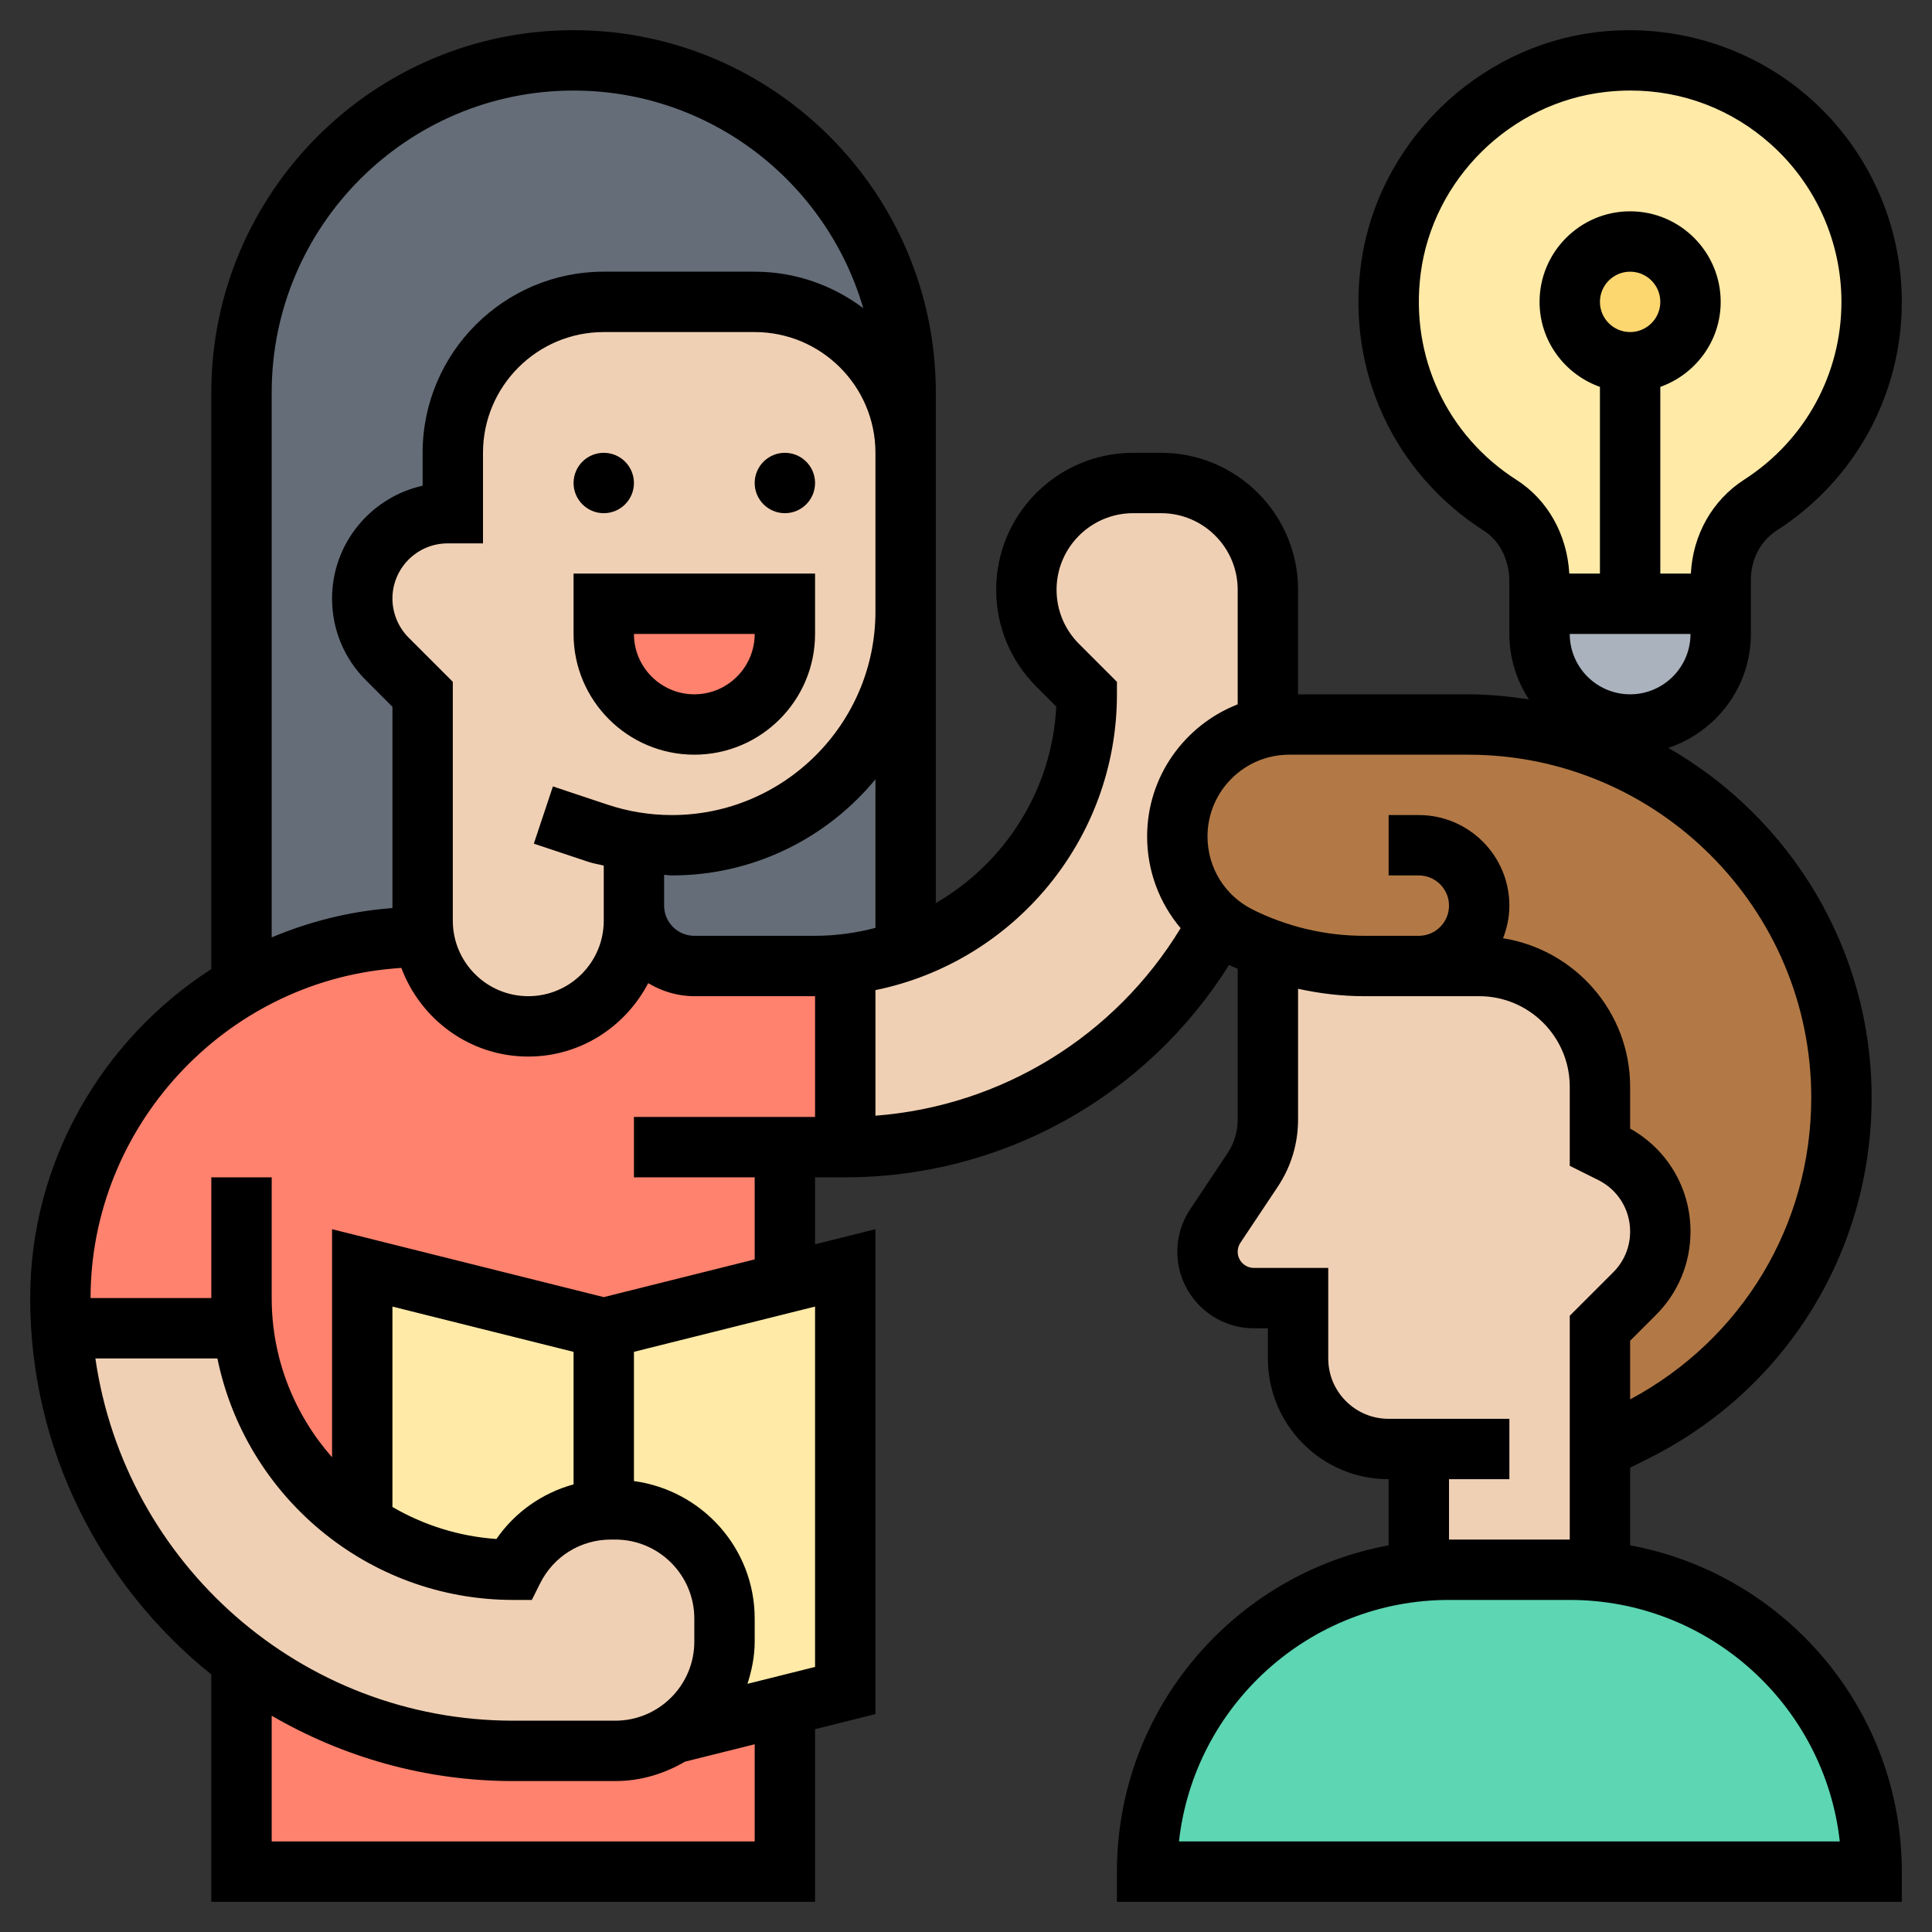
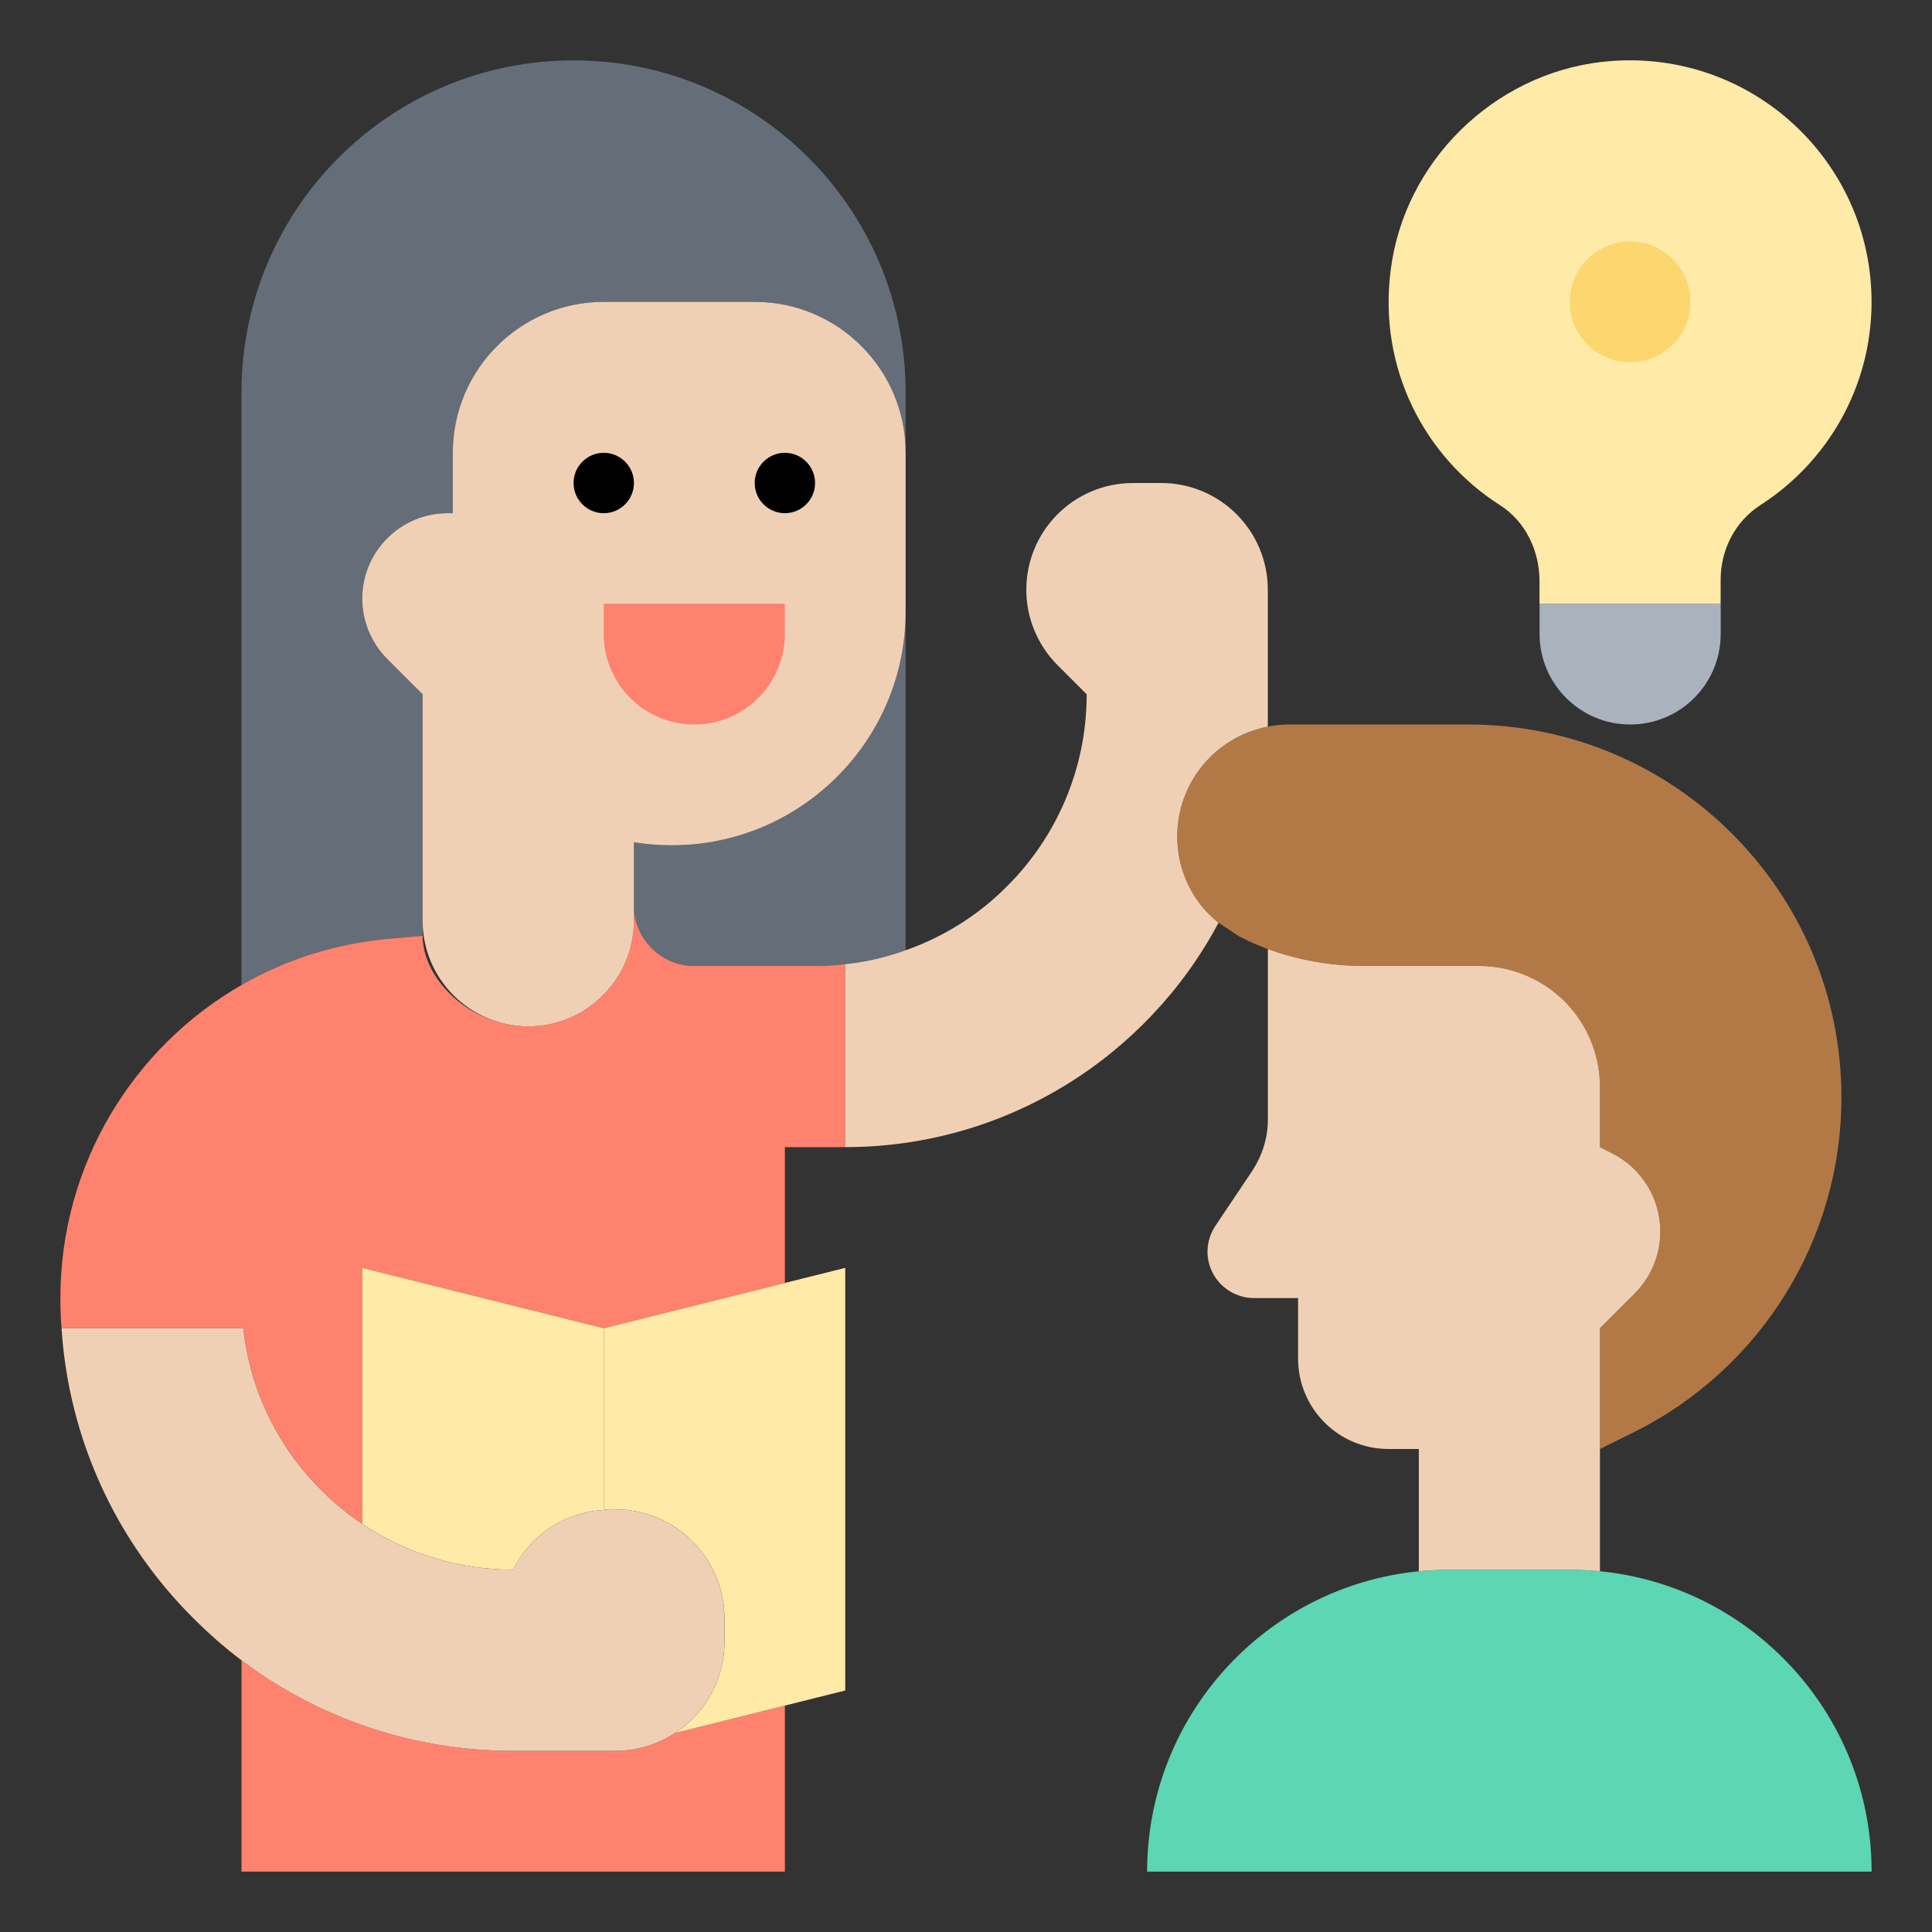
<svg xmlns="http://www.w3.org/2000/svg" width="64" height="64" viewBox="0 0 64 64" fill="none">
  <rect x="0" y="0" width="64" height="64" fill="#333333" stroke="none" />
  <path d="M21 27.9C21.41 27.97 21.83 28 22.26 28C24.4 28 26.33 27.13 27.73 25.73C29.13 24.33 30 22.4 30 20.26V31.48C29.36 31.71 28.69 31.87 27.99 31.94C27.66 31.98 27.33 32 27 32H23C21.9 32 21 31.1 21 30V27.9Z" fill="#656D78" />
  <path d="M14 30.5V31L12.96 31.09C11.16 31.24 9.47 31.78 8 32.63V13C8 6.92 12.92 2 19 2C22.04 2 24.79 3.23 26.78 5.22C28.77 7.21 30 9.96 30 13V15C30 12.24 27.76 10 25 10H20C17.24 10 15 12.24 15 15V17H14.83C13.27 17 12 18.27 12 19.83C12 20.58 12.3 21.3 12.83 21.83L14 23V30V30.5Z" fill="#656D78" />
  <path d="M26 56.5V62H8V55C10.5 56.88 13.62 58 17 58H20.38C21.11 58 21.79 57.78 22.36 57.41L26 56.5Z" fill="#FF826E" />
-   <path d="M28 32V38H26V42.5L20 44L12 42V50.48C11.51 50.15 11.05 49.78 10.64 49.36C9.23 47.96 8.28 46.08 8.06 43.99L8 44H2.04C2.01 43.67 2 43.34 2 43C2 38.59 4.4 34.7 8 32.63C9.47 31.78 11.16 31.24 12.96 31.09L14 31V30.5C14 32.43 15.57 34 17.5 34C18.46 34 19.34 33.61 19.97 32.97C20.61 32.34 21 31.46 21 30.5V30C21 31.1 21.9 32 23 32H27C27.33 32 27.66 31.98 27.99 31.94L28 32Z" fill="#FF826E" />
+   <path d="M28 32V38H26V42.5L20 44L12 42V50.48C11.51 50.15 11.05 49.78 10.64 49.36C9.23 47.96 8.28 46.08 8.06 43.99L8 44H2.04C2.01 43.67 2 43.34 2 43C2 38.59 4.4 34.7 8 32.63C9.47 31.78 11.16 31.24 12.96 31.09L14 31C14 32.43 15.57 34 17.5 34C18.46 34 19.34 33.61 19.97 32.97C20.61 32.34 21 31.46 21 30.5V30C21 31.1 21.9 32 23 32H27C27.33 32 27.66 31.98 27.99 31.94L28 32Z" fill="#FF826E" />
  <path d="M20 50.01V50.02C18.72 50.09 17.57 50.84 17 52C15.15 52 13.43 51.44 12 50.48V42L20 44V50.01Z" fill="#FFEAA7" />
  <path d="M22.36 57.41C23.35 56.76 24 55.65 24 54.38V53.62C24 51.62 22.38 50 20.38 50H20.24C20.16 50 20.08 50 20 50.02V50.01V44L26 42.5L28 42V56L26 56.5L22.36 57.41Z" fill="#FFEAA7" />
  <path d="M62 62H38C38 56.82 41.95 52.55 47 52.05C47.33 52.02 47.66 52 48 52H52C52.34 52 52.67 52.02 53 52.05C55.36 52.28 57.48 53.34 59.07 54.93C60.88 56.74 62 59.24 62 62Z" fill="#5CD6B3" />
  <path d="M47 32H46H45.18C44.1 32 43.02 31.81 42 31.44C41.68 31.32 41.36 31.18 41.05 31.02L40.37 30.57C39.51 29.89 39 28.84 39 27.71C39 25.9 40.29 24.4 42 24.07C42.23 24.02 42.47 24 42.71 24H48.64C52.06 24 55.14 25.38 57.38 27.62C59.62 29.86 61 32.94 61 36.36C61 41.04 58.35 45.32 54.17 47.42L53 48V44L54.15 42.85C54.69 42.31 55 41.57 55 40.8C55 39.7 54.38 38.69 53.39 38.2L53 38V36C53 34.9 52.55 33.9 51.83 33.17C51.1 32.45 50.1 32 49 32H47Z" fill="#B27946" />
  <path d="M57 20V21C57 22.66 55.66 24 54 24C53.17 24 52.42 23.66 51.88 23.12C51.34 22.58 51 21.83 51 21V20H54H57Z" fill="#AAB2BD" />
  <path d="M53.998 20H50.998V19.25C50.998 18.25 50.538 17.28 49.698 16.74C47.198 15.15 45.648 12.21 46.068 8.95C46.518 5.36 49.468 2.46 53.068 2.05C57.898 1.51 61.998 5.27 61.998 10C61.998 12.83 60.528 15.31 58.318 16.73C57.478 17.27 56.998 18.21 56.998 19.21V20H53.998Z" fill="#FFEAA7" />
  <path d="M54 12C55.105 12 56 11.105 56 10C56 8.895 55.105 8 54 8C52.895 8 52 8.895 52 10C52 11.105 52.895 12 54 12Z" fill="#FCD770" />
  <path d="M52 52H48C47.66 52 47.33 52.02 47 52.05V48H46C44.34 48 43 46.66 43 45V43H41.54C40.69 43 40 42.31 40 41.46C40 41.16 40.09 40.87 40.26 40.61L41.5 38.76C41.82 38.26 42 37.68 42 37.09V31.44C43.02 31.81 44.1 32 45.18 32H46H47H49C50.1 32 51.1 32.45 51.83 33.17C52.55 33.9 53 34.9 53 36V38L53.39 38.2C54.38 38.69 55 39.7 55 40.8C55 41.57 54.69 42.31 54.15 42.85L53 44V48V52.05C52.67 52.02 52.34 52 52 52Z" fill="#F0D0B4" />
  <path d="M20.379 50C22.379 50 23.999 51.62 23.999 53.62V54.38C23.999 55.65 23.349 56.76 22.359 57.41C21.789 57.78 21.109 58 20.379 58H16.999C13.619 58 10.499 56.88 7.999 55C7.429 54.57 6.899 54.1 6.399 53.6C3.899 51.11 2.279 47.74 2.039 44H7.999L8.059 43.99C8.279 46.08 9.229 47.96 10.639 49.36C11.049 49.78 11.509 50.15 11.999 50.48C13.429 51.44 15.149 52 16.999 52C17.569 50.84 18.719 50.09 19.999 50.02C20.079 50 20.159 50 20.239 50H20.379Z" fill="#F0D0B4" />
  <path d="M29.998 31.48C31.278 31.03 32.428 30.3 33.358 29.36C34.988 27.74 35.998 25.48 35.998 23L35.038 22.04C34.368 21.37 33.998 20.47 33.998 19.54C33.998 17.58 35.578 16 37.538 16H38.458C40.418 16 41.998 17.58 41.998 19.54V24V24.07C40.288 24.4 38.998 25.9 38.998 27.71C38.998 28.84 39.508 29.89 40.368 30.57L40.358 30.58C38.008 34.99 33.348 38 27.998 38V32L27.988 31.94C28.688 31.87 29.358 31.71 29.998 31.48Z" fill="#F0D0B4" />
  <path d="M21 27.9V30V30.5C21 31.46 20.61 32.34 19.97 32.97C19.34 33.61 18.46 34 17.5 34C15.57 34 14 32.43 14 30.5V30V23L12.83 21.83C12.3 21.3 12 20.58 12 19.83C12 18.27 13.27 17 14.83 17H15V15C15 12.24 17.24 10 20 10H25C27.76 10 30 12.24 30 15V20.26C30 22.4 29.13 24.33 27.73 25.73C26.33 27.13 24.4 28 22.26 28C21.83 28 21.41 27.97 21 27.9Z" fill="#F0D0B4" />
  <path d="M26 20V21C26 21.83 25.66 22.58 25.12 23.12C24.58 23.66 23.83 24 23 24C21.34 24 20 22.66 20 21V20H26Z" fill="#FF826E" />
-   <path d="M54 51.191V48.619L54.614 48.312C59.17 46.033 62 41.454 62 36.361C62 31.406 59.283 27.082 55.266 24.775C56.849 24.242 58 22.761 58 21V19.209C58 18.529 58.322 17.916 58.862 17.569C61.453 15.903 63 13.073 63 10C63 7.439 61.904 4.992 59.994 3.286C58.085 1.58 55.516 0.77 52.955 1.058C48.904 1.516 45.59 4.781 45.075 8.821C44.628 12.331 46.193 15.688 49.159 17.583C49.677 17.914 49.999 18.553 49.999 19.25V21C49.999 21.8 50.241 22.542 50.646 23.168C49.991 23.068 49.323 23 48.639 23H43V19.535C43 17.034 40.965 15 38.464 15H37.535C35.035 15 33 17.034 33 19.535C33 20.746 33.472 21.886 34.328 22.742L34.99 23.404C34.851 26.187 33.278 28.594 31 29.916V20.257V15V13C31 6.383 25.617 1 19 1C12.383 1 7 6.383 7 13V32.102C3.393 34.426 1 38.478 1 43C1 48.039 3.347 52.535 7 55.47V63H27V57.281L29 56.781V40.719L27 41.219V39H28C33.198 39 37.976 36.331 40.712 31.967C40.806 32.013 40.905 32.048 41 32.09V37.092C41 37.488 40.884 37.871 40.664 38.201L39.426 40.058C39.147 40.477 39 40.963 39 41.465C39 42.863 40.138 44.001 41.536 44.001H42V45C42 46.068 42.416 47.073 43.172 47.829C43.927 48.584 44.931 49 45.998 49H46V51.191C40.888 52.135 37 56.618 37 62V63H63V62C63 56.618 59.112 52.135 54 51.191ZM54 23C52.897 23 52 22.103 52 21H56C56 22.103 55.103 23 54 23ZM53 10C53 9.448 53.449 9 54 9C54.551 9 55 9.448 55 10C55 10.552 54.551 11 54 11C53.449 11 53 10.552 53 10ZM47.06 9.074C47.46 5.937 50.034 3.402 53.18 3.047C53.458 3.015 53.735 2.999 54.009 2.999C55.734 2.999 57.362 3.616 58.661 4.777C60.147 6.105 61 8.009 61 10C61 12.39 59.796 14.591 57.78 15.888C56.723 16.567 56.077 17.721 56.012 19H55V12.816C56.161 12.402 57 11.302 57 10C57 8.346 55.654 7 54 7C52.346 7 51 8.346 51 10C51 11.302 51.839 12.402 53 12.816V19H51.985C51.911 17.709 51.274 16.561 50.236 15.897C47.928 14.423 46.711 11.809 47.06 9.074ZM60 36.361C60 40.582 57.703 44.373 54 46.357V44.414L54.856 43.559C55.594 42.821 56 41.84 56 40.796C56 39.368 55.239 38.078 54 37.386V36C54 33.514 52.171 31.462 49.791 31.08C49.921 30.744 50 30.382 50 30C50 28.346 48.654 27 47 27H46V29H47C47.551 29 48 29.448 48 30C48 30.552 47.551 31 47 31H46H45.18C43.909 31 42.635 30.699 41.497 30.131C40.574 29.669 40 28.74 40 27.708C40 26.215 41.215 25 42.708 25H48.639C54.903 25 60 30.097 60 36.361ZM29 30.738C28.36 30.903 27.692 31 27 31H23C22.449 31 22 30.552 22 30V28.979C22.086 28.982 22.17 29 22.257 29C24.968 29 27.395 27.76 29 25.816V30.738ZM15 30V22.586L13.535 21.121C13.195 20.78 13 20.31 13 19.828C13 18.82 13.82 18 14.829 18H16V15C16 12.794 17.794 11 20 11H25C27.206 11 29 12.794 29 15V20.257C29 23.975 25.975 27 22.257 27C21.53 27 20.813 26.884 20.124 26.654L18.316 26.051L17.684 27.947L19.491 28.55C19.657 28.606 19.831 28.63 20 28.675V30V30.5C20 31.879 18.878 33 17.5 33C16.122 33 15 31.879 15 30.5V30ZM9 13C9 7.486 13.486 3 19 3C23.544 3 27.383 6.05 28.596 10.208C27.592 9.453 26.35 9 25 9H20C16.691 9 14 11.691 14 15V16.09C12.286 16.47 11 18.002 11 19.828C11 20.851 11.398 21.812 12.122 22.535L13 23.414V30V30.08L12.879 30.091C11.513 30.205 10.212 30.543 9 31.052V13ZM3.16 45H7.202C8.131 49.559 12.171 53 17 53H17.618L17.894 52.447C18.341 51.555 19.238 51 20.236 51H20.382C21.826 51 23 52.175 23 53.618V54.382C23 55.825 21.826 57 20.382 57H17C9.961 57 4.135 51.773 3.16 45ZM19 49.172C17.967 49.456 17.062 50.088 16.444 50.981C15.195 50.895 14.027 50.517 13 49.921V43.282L19 44.782V49.172ZM25 61H9V56.835C11.357 58.203 14.084 59 17 59H20.382C21.227 59 22.01 58.755 22.692 58.357L25 57.781V61ZM27 55.219L24.761 55.779C24.903 55.335 25 54.872 25 54.382V53.618C25 51.283 23.252 49.368 21 49.062V44.781L27 43.281V55.219ZM25 41.719L20 42.969L11 40.719V48.275C9.759 46.865 9 45.021 9 43V39H7V43H3C3 37.348 7.412 32.552 13.045 32.083L13.295 32.062C13.934 33.773 15.57 35 17.5 35C19.232 35 20.721 34.006 21.473 32.568C21.922 32.836 22.44 33 23 33H27V37H21V39H25V41.719ZM29 36.959V32.799C33.559 31.87 37 27.83 37 23.001V22.587L35.743 21.329C35.264 20.849 35 20.212 35 19.535C35 18.138 36.138 17 37.536 17H38.465C39.862 17 41 18.138 41 19.535V23.332C39.248 24.018 38 25.716 38 27.708C38 28.848 38.405 29.913 39.11 30.746C36.929 34.335 33.172 36.639 29 36.959ZM48 49H50V47H46C45.466 47 44.964 46.792 44.586 46.415C44.208 46.037 44 45.534 44 45V42.001H41.536C41.241 42.001 41 41.761 41 41.465C41 41.359 41.031 41.256 41.09 41.168L42.328 39.311C42.768 38.65 43 37.884 43 37.092V32.755C43.717 32.911 44.448 33 45.18 33H46H47H49C50.654 33 52 34.346 52 36V38.619L52.946 39.091C53.596 39.416 54 40.069 54 40.796C54 41.306 53.802 41.784 53.442 42.145L52 43.586V51H48V49ZM39.055 61C39.554 56.506 43.375 53 48 53H52C56.625 53 60.446 56.506 60.945 61H39.055Z" fill="black" />
  <path d="M26 17C26.552 17 27 16.552 27 16C27 15.448 26.552 15 26 15C25.448 15 25 15.448 25 16C25 16.552 25.448 17 26 17Z" fill="black" />
  <path d="M20 17C20.552 17 21 16.552 21 16C21 15.448 20.552 15 20 15C19.448 15 19 15.448 19 16C19 16.552 19.448 17 20 17Z" fill="black" />
-   <path d="M23 25C25.206 25 27 23.206 27 21V19H19V21C19 23.206 20.794 25 23 25ZM25 21C25 22.103 24.103 23 23 23C21.897 23 21 22.103 21 21H25Z" fill="black" />
</svg>